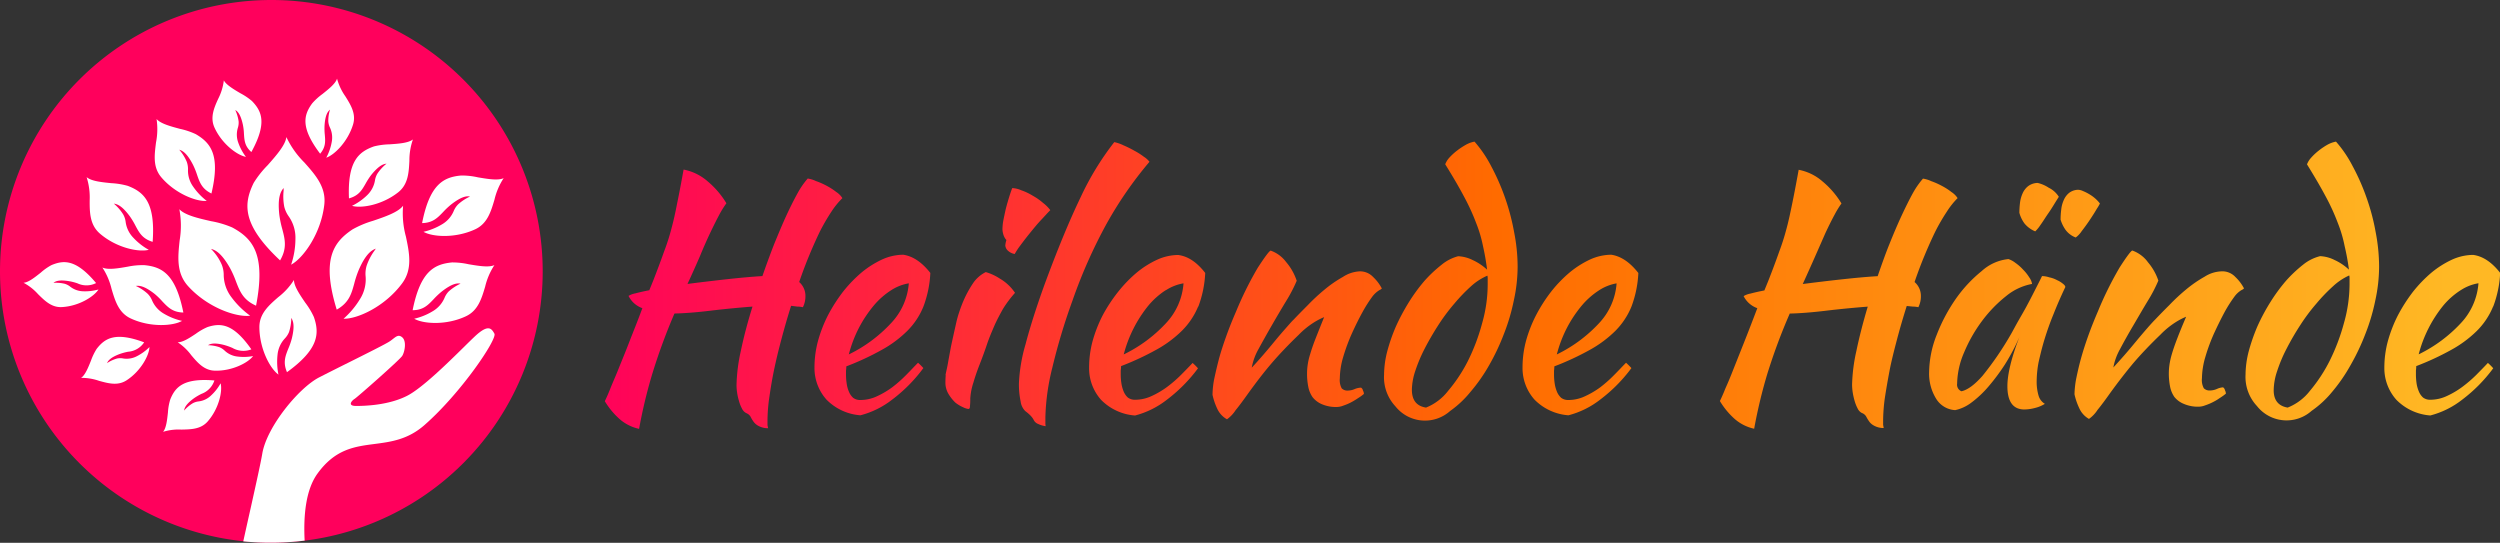
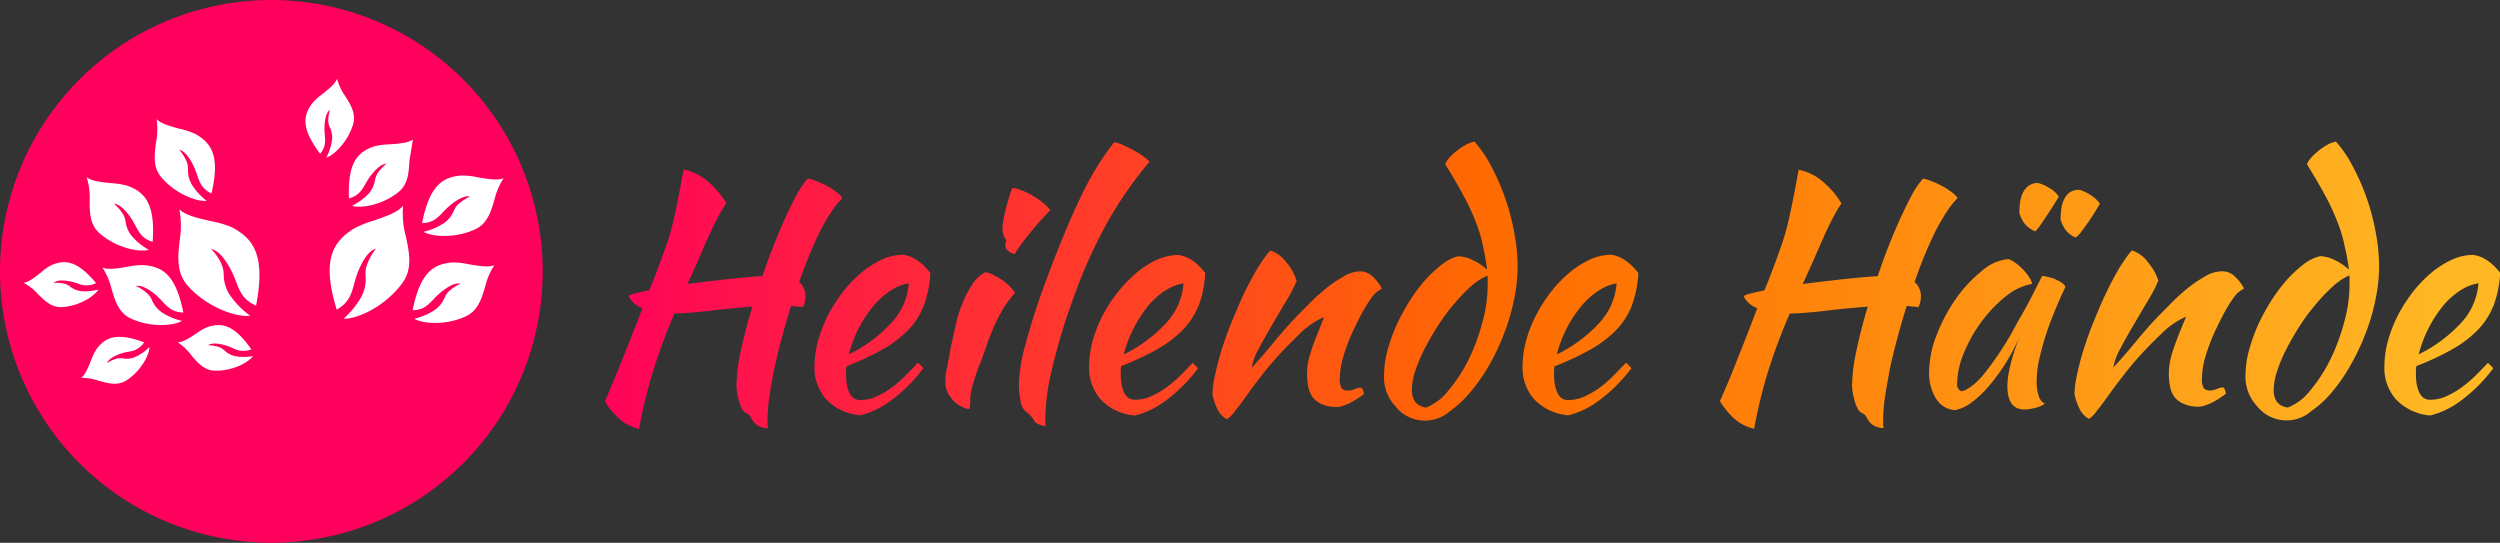
<svg xmlns="http://www.w3.org/2000/svg" viewBox="0 0 580.43 126.03">
  <rect x="0" y="0" width="580.43" height="126.03" fill="#333333" stroke="none" />
  <linearGradient id="a" gradientTransform="matrix(1 0 0 -1 0 128.58)" gradientUnits="userSpaceOnUse" x1="577.17" x2="135.16" y1="65.57" y2="65.57">
    <stop offset=".02" stop-color="#ffb824" />
    <stop offset=".52" stop-color="#ff6b00" />
    <stop offset="1" stop-color="#ff005c" />
  </linearGradient>
  <path d="m63 126a63 63 0 1 0 -63-63 63 63 0 0 0 63 63zm278.9-65.63a8.31 8.31 0 0 0 -3.36-.88 10.05 10.05 0 0 0 -3.87 2 30.64 30.64 0 0 0 -3.95 3.72 40.71 40.71 0 0 0 -3.65 5 48.1 48.1 0 0 0 -3 5.63 41.28 41.28 0 0 0 -2 5.77 22.25 22.25 0 0 0 -.73 5.4 9.88 9.88 0 0 0 2.62 7.31 8.76 8.76 0 0 0 12.72 1.1 23.53 23.53 0 0 0 4.71-4.42 39.31 39.31 0 0 0 4.31-6.14 51.59 51.59 0 0 0 3.43-7.23 46.29 46.29 0 0 0 2.34-7.89 36.91 36.91 0 0 0 .88-7.82 41.75 41.75 0 0 0 -.81-8 52.11 52.11 0 0 0 -5.33-15.34 28.56 28.56 0 0 0 -3.87-5.7 6.52 6.52 0 0 0 -2 .73 17.26 17.26 0 0 0 -2.1 1.39 14 14 0 0 0 -1.75 1.61 5 5 0 0 0 -.95 1.53c1.76 2.83 3.22 5.33 4.38 7.53a48.7 48.7 0 0 1 2.78 6.06 30.55 30.55 0 0 1 1.61 5.41 54.4 54.4 0 0 1 .95 5.47 12.55 12.55 0 0 0 -3.36-2.24zm-5.7 30.39a12.22 12.22 0 0 1 -5.12 3.87c-2.19-.34-3.28-1.72-3.28-4.16a14.58 14.58 0 0 1 .8-4.38 35.78 35.78 0 0 1 2.19-5.19q1.4-2.7 3.14-5.41a44.9 44.9 0 0 1 3.73-5 39.92 39.92 0 0 1 3.95-4.1 13.65 13.65 0 0 1 3.72-2.39 2.3 2.3 0 0 1 .07.58v1.54a33 33 0 0 1 -1.31 9 46.23 46.23 0 0 1 -3.29 8.7 35.44 35.44 0 0 1 -4.6 6.94zm-99.63-1.82a37.74 37.74 0 0 1 1.53-9q1.53-5.85 4.31-13.59 4.53-12.34 8.47-20.53a66 66 0 0 1 7.82-12.82 8.49 8.49 0 0 1 2.12.73 24.76 24.76 0 0 1 2.56 1.27 15.57 15.57 0 0 1 2.19 1.39 5.16 5.16 0 0 1 1.31 1.17 89.68 89.68 0 0 0 -10 14.46 117.48 117.48 0 0 0 -7.88 17.77 142.56 142.56 0 0 0 -4.68 15.57 52.12 52.12 0 0 0 -1.61 11.47v1.53a3 3 0 0 0 .07.59 5.63 5.63 0 0 1 -1.75-.52 1.86 1.86 0 0 1 -1-.87 4.42 4.42 0 0 0 -.8-1.1 9.37 9.37 0 0 0 -1.17-1 3.83 3.83 0 0 1 -1.1-2.27 19 19 0 0 1 -.39-4.25zm-65.57.43a39.87 39.87 0 0 1 1-7.89q1-4.82 2.71-10.3c-3.22.25-6.46.56-9.72.95s-6 .61-8.4.66a137.31 137.31 0 0 0 -5.21 14.21 116.31 116.31 0 0 0 -3 12.57 10.11 10.11 0 0 1 -4.6-2.34 17.71 17.71 0 0 1 -3.36-4.09c.39-.78.83-1.78 1.31-3s1.15-2.68 1.83-4.39 1.54-3.75 2.44-6.09 2-5 3.14-8.11a5.69 5.69 0 0 1 -3.21-2.85 4.59 4.59 0 0 1 1.61-.59c.87-.24 1.94-.48 3.21-.73l.95-2.33q1.53-3.94 2.48-6.65a49.06 49.06 0 0 0 1.69-5.26q.72-2.64 1.31-5.77c.44-2.1.95-4.75 1.53-8a11.83 11.83 0 0 1 5.56 2.71 20.31 20.31 0 0 1 4.38 5.11 22.58 22.58 0 0 0 -1.65 2.66q-.94 1.76-2.12 4.24t-2.41 5.48q-1.3 3-2.85 6.35 4.53-.58 9.14-1.09c3.11-.34 5.86-.59 8.25-.73q1.32-3.81 2.71-7.38c1-2.44 1.92-4.65 2.84-6.65s1.81-3.75 2.64-5.26a19 19 0 0 1 2.33-3.36 6.74 6.74 0 0 1 1.9.58 18 18 0 0 1 2.49 1.1 15.11 15.11 0 0 1 2.26 1.46 4.64 4.64 0 0 1 1.4 1.41 18.84 18.84 0 0 0 -2.58 3.19 47.87 47.87 0 0 0 -2.63 4.53q-1.24 2.56-2.48 5.55t-2.34 6.21a4.27 4.27 0 0 1 1.45 3.29 5.64 5.64 0 0 1 -.59 2.56 5.85 5.85 0 0 0 -1.31-.15l-1.43-.18q-1.24 3.94-2.26 7.81c-.69 2.59-1.27 5-1.76 7.38s-.8 4.48-1.09 6.43a39.52 39.52 0 0 0 -.37 4.9v1.17c.05.29.1.53.15.73a4.57 4.57 0 0 1 -2.34-.59 3.21 3.21 0 0 1 -1.1-1 8 8 0 0 1 -.65-1.1 2 2 0 0 0 -.95-.8 2.21 2.21 0 0 1 -1-1 8.42 8.42 0 0 1 -.73-1.83 13.38 13.38 0 0 1 -.44-2 12 12 0 0 1 -.13-1.73zm45-26a25.48 25.48 0 0 1 -1.61 7.81 16.91 16.91 0 0 1 -3.8 5.7 26.61 26.61 0 0 1 -5.92 4.38 62.57 62.57 0 0 1 -8.18 3.8 6.45 6.45 0 0 1 -.07 1v.94a13.71 13.71 0 0 0 .15 2 7.28 7.28 0 0 0 .51 1.9 3.93 3.93 0 0 0 1 1.46 2.67 2.67 0 0 0 1.68.51 9 9 0 0 0 3.87-.88 19.85 19.85 0 0 0 3.58-2.12 30.14 30.14 0 0 0 3.23-2.87c1-1 1.92-2 2.7-2.78a14.46 14.46 0 0 1 1.24 1.24 35.58 35.58 0 0 1 -7.23 7.31 20.25 20.25 0 0 1 -7.38 3.65 12.3 12.3 0 0 1 -7.89-3.65 11 11 0 0 1 -2.78-7.53 23.66 23.66 0 0 1 .81-6.06 31.66 31.66 0 0 1 2.33-6 38.16 38.16 0 0 1 3.51-5.48 31.6 31.6 0 0 1 4.31-4.46 22.17 22.17 0 0 1 4.75-3 12.11 12.11 0 0 1 4.9-1.1q3.36.5 6.29 4.23zm-5 2.41a10.79 10.79 0 0 0 -4.09 1.6 17.59 17.59 0 0 0 -4 3.51 29 29 0 0 0 -3.43 5.11 29.48 29.48 0 0 0 -2.41 6.29 33.07 33.07 0 0 0 9.71-7.16 15.11 15.11 0 0 0 4.22-9.35zm8.57 21.33c-.05.63-.07 1.17-.07 1.61a5.09 5.09 0 0 0 .73 2.77 9.48 9.48 0 0 0 1.6 2 8.38 8.38 0 0 0 1.83 1.09 3.79 3.79 0 0 0 1.17.37c.24 0 .36-.2.36-.59a14.41 14.41 0 0 0 .08-1.82 14.6 14.6 0 0 1 .73-3.73c.43-1.46.92-2.87 1.46-4.24.63-1.6 1.19-3.14 1.68-4.6s1.09-2.87 1.68-4.24 1.31-2.68 2-3.94a26.23 26.23 0 0 1 2.84-3.8 10.72 10.72 0 0 0 -3.5-3.29 12.21 12.21 0 0 0 -3.29-1.53 7.71 7.71 0 0 0 -2.87 2.46 25.72 25.72 0 0 0 -2 3.51 30.8 30.8 0 0 0 -1.31 3.36 22.83 22.83 0 0 0 -.66 2.34q-.74 3.28-1.24 5.62c-.29 1.56-.54 2.9-.73 4s-.44 1.97-.54 2.65zm14.1-31.42a5.88 5.88 0 0 0 -.27 1.31 1.84 1.84 0 0 0 .66 1.24 3 3 0 0 0 1.53.73 15.9 15.9 0 0 1 1.32-2c.68-.93 1.43-1.9 2.26-2.92s1.68-2.07 2.56-3 1.58-1.73 2.12-2.26a8.85 8.85 0 0 0 -1.68-1.68 13.65 13.65 0 0 0 -2.41-1.68 13.14 13.14 0 0 0 -2.64-1.25 5.72 5.72 0 0 0 -2.11-.51c-.3.78-.59 1.66-.88 2.63s-.54 1.83-.73 2.71-.37 1.7-.51 2.48a13.53 13.53 0 0 0 -.15 1.75 4.91 4.91 0 0 0 .26 1.36 3.14 3.14 0 0 0 .62 1.09zm44.55 15.49a25.49 25.49 0 0 0 1.6-7.81c-1.94-2.49-4-3.88-6.28-4.17a12 12 0 0 0 -4.89 1.1 21.92 21.92 0 0 0 -4.75 3 31.06 31.06 0 0 0 -4.31 4.46 36.51 36.51 0 0 0 -3.59 5.47 31.7 31.7 0 0 0 -2.34 6 23.65 23.65 0 0 0 -.8 6.06 11 11 0 0 0 2.77 7.53 12.3 12.3 0 0 0 7.89 3.65 20.25 20.25 0 0 0 7.38-3.65 35.87 35.87 0 0 0 7.24-7.31 14.69 14.69 0 0 0 -1.25-1.24c-.78.83-1.68 1.75-2.7 2.78a30 30 0 0 1 -3.19 2.76 20.2 20.2 0 0 1 -3.58 2.12 9.1 9.1 0 0 1 -3.88.88 2.67 2.67 0 0 1 -1.68-.51 3.93 3.93 0 0 1 -1-1.46 8.16 8.16 0 0 1 -.51-1.9 13.71 13.71 0 0 1 -.15-2v-.94a6.52 6.52 0 0 0 .08-1 63.82 63.82 0 0 0 8.18-3.8 26.85 26.85 0 0 0 5.92-4.38 17.21 17.21 0 0 0 3.79-5.64zm-7.53-3.8a10.85 10.85 0 0 1 4.09-1.6 15.1 15.1 0 0 1 -4.16 9.35 33 33 0 0 1 -9.72 7.16 29.84 29.84 0 0 1 5.77-11.4 18 18 0 0 1 3.97-3.51zm24.31-9.2a7.61 7.61 0 0 1 3.58 2.63 12.9 12.9 0 0 1 2.48 4.38 34.14 34.14 0 0 1 -2.48 4.75q-1.68 2.78-3.36 5.7t-3.07 5.48a13.68 13.68 0 0 0 -1.53 4.24c.78-.83 1.63-1.78 2.56-2.85s1.89-2.22 2.77-3.29 1.78-2.12 2.56-3 1.39-1.6 1.82-2q1.4-1.47 3.29-3.36a45.06 45.06 0 0 1 3.95-3.66 27.76 27.76 0 0 1 4.24-2.92 7.75 7.75 0 0 1 3.86-1.28 4.14 4.14 0 0 1 3.14 1.32 9.89 9.89 0 0 1 2 2.63c0 .09-.19.24-.58.43a5.83 5.83 0 0 0 -1.54 1.39 30.82 30.82 0 0 0 -2.33 3.65q-1.25 2.27-2.49 5a43.16 43.16 0 0 0 -2 5.41 18.11 18.11 0 0 0 -.8 5 4 4 0 0 0 .44 2.34 1.86 1.86 0 0 0 1.38.51 4.23 4.23 0 0 0 1.68-.37 4 4 0 0 1 1.43-.31 1 1 0 0 1 .44.66 1.76 1.76 0 0 1 .22.8 11.15 11.15 0 0 1 -1.39 1 17 17 0 0 1 -1.68 1 13 13 0 0 1 -1.75.73 4.23 4.23 0 0 1 -1.46.3 8.17 8.17 0 0 1 -3.51-.66 5.49 5.49 0 0 1 -2.12-1.61 6.17 6.17 0 0 1 -1-2.41 15.23 15.23 0 0 1 -.29-3.07 14.81 14.81 0 0 1 .73-4.53c.29-1 .7-2.21 1.24-3.58s1.22-3.09 2-5a15.63 15.63 0 0 0 -2 1 19 19 0 0 0 -3.94 3.14c-2.29 2.2-4.36 4.36-6.21 6.51s-3.66 4.53-5.56 7.16c-1.07 1.51-2 2.77-2.85 3.8a7.74 7.74 0 0 1 -2 2.11 5.36 5.36 0 0 1 -2.27-2.48 14.82 14.82 0 0 1 -1.09-3.21 21.66 21.66 0 0 1 .36-3.51c.3-1.41.66-3 1.1-4.68s1.07-3.58 1.75-5.48 1.44-3.79 2.27-5.69a80.08 80.08 0 0 1 5-10.09c1.64-2.52 2.61-3.84 3.01-4.03zm85.38 5.19a25.49 25.49 0 0 1 -1.6 7.81 17.21 17.21 0 0 1 -3.8 5.7 26.85 26.85 0 0 1 -5.92 4.38 63.36 63.36 0 0 1 -8.19 3.8 6.45 6.45 0 0 1 -.07 1v.94a13.71 13.71 0 0 0 .15 2 8.16 8.16 0 0 0 .51 1.9 3.93 3.93 0 0 0 1 1.46 2.67 2.67 0 0 0 1.68.51 9 9 0 0 0 3.87-.88 20.28 20.28 0 0 0 3.59-2.12 30 30 0 0 0 3.22-2.87c1-1 1.92-2 2.7-2.78a16.33 16.33 0 0 1 1.25 1.24 35.87 35.87 0 0 1 -7.24 7.31 20.25 20.25 0 0 1 -7.38 3.65 12.3 12.3 0 0 1 -7.89-3.65 11 11 0 0 1 -2.77-7.53 23.65 23.65 0 0 1 .8-6.06 31 31 0 0 1 2.34-6 36.51 36.51 0 0 1 3.51-5.48 30.53 30.53 0 0 1 4.31-4.46 22.11 22.11 0 0 1 4.74-3 12.11 12.11 0 0 1 4.9-1.1q3.36.5 6.28 4.23zm-5 2.41a10.85 10.85 0 0 0 -4.09 1.6 18 18 0 0 0 -4 3.51 29 29 0 0 0 -3.43 5.11 29.48 29.48 0 0 0 -2.41 6.29 33.12 33.12 0 0 0 9.72-7.16 15.1 15.1 0 0 0 4.16-9.35zm55.62 15.7a39.87 39.87 0 0 0 -1 7.89 13.43 13.43 0 0 0 .14 1.68 16.28 16.28 0 0 0 .44 2 9.56 9.56 0 0 0 .73 1.83 2.26 2.26 0 0 0 .95 1 1.91 1.91 0 0 1 1 .8 9.15 9.15 0 0 0 .66 1.1 3.12 3.12 0 0 0 1.1 1 4.49 4.49 0 0 0 2.33.59c-.05-.2-.09-.44-.14-.73v-1.08a41.28 41.28 0 0 1 .36-4.9c.3-2 .66-4.09 1.1-6.43s1.07-4.79 1.75-7.38 1.44-5.18 2.27-7.81l1.39.14a5.92 5.92 0 0 1 1.31.15 5.64 5.64 0 0 0 .59-2.56 4.25 4.25 0 0 0 -1.47-3.29q1.09-3.21 2.34-6.21t2.49-5.55a45.8 45.8 0 0 1 2.63-4.53 18.38 18.38 0 0 1 2.53-3.19 4.77 4.77 0 0 0 -1.39-1.39 14.72 14.72 0 0 0 -2.27-1.46 17.4 17.4 0 0 0 -2.48-1.1 6.74 6.74 0 0 0 -1.9-.58 19.52 19.52 0 0 0 -2.34 3.36c-.83 1.51-1.7 3.26-2.63 5.26s-1.87 4.21-2.85 6.65-1.82 4.84-2.7 7.38c-2.39.14-5.14.39-8.26.73s-6.11.7-9.13 1.09q1.53-3.36 2.85-6.35t2.41-5.48q1.17-2.49 2.12-4.24a21.27 21.27 0 0 1 1.61-2.63 20.14 20.14 0 0 0 -4.39-5.11 11.75 11.75 0 0 0 -5.55-2.71c-.58 3.22-1.09 5.87-1.53 8s-.83 4-1.32 5.77a51.29 51.29 0 0 1 -1.68 5.26q-.94 2.7-2.48 6.65l-.95 2.33c-1.27.25-2.34.49-3.22.73a4.6 4.6 0 0 0 -1.6.59 5.66 5.66 0 0 0 3.18 2.8q-1.75 4.61-3.14 8.11t-2.41 6.06q-1 2.57-1.83 4.39c-.48 1.21-.92 2.21-1.31 3a17.71 17.71 0 0 0 3.36 4.09 10.11 10.11 0 0 0 4.6 2.34 116.31 116.31 0 0 1 3-12.57 135 135 0 0 1 5.26-14.17q3.57-.08 8.4-.66c3.26-.39 6.5-.7 9.71-.95q-1.64 5.48-2.64 10.29zm43.1-17.38a5.59 5.59 0 0 1 1.68.29 6.4 6.4 0 0 1 1.83.66 5.54 5.54 0 0 1 1.31.8c.39.29.59.56.59.8q-1.47 3.07-2.71 6.21c-.83 2-1.53 4-2.12 5.92s-1 3.68-1.38 5.33a24.63 24.63 0 0 0 -.44 4.31 11.33 11.33 0 0 0 .44 3.44 3.26 3.26 0 0 0 1.46 1.9 7.75 7.75 0 0 1 -2.27.95 10 10 0 0 1 -2.48.36q-3.94 0-3.95-5.4 0-4.17 2.78-11.4a48 48 0 0 1 -3.36 6.36 48.14 48.14 0 0 1 -3.87 5.18 24.14 24.14 0 0 1 -4 3.73 9.5 9.5 0 0 1 -3.66 1.68 5.52 5.52 0 0 1 -4.38-2.56 11 11 0 0 1 -1.68-6.28 24.06 24.06 0 0 1 1.75-8.62 39.67 39.67 0 0 1 4.46-8.4 31.54 31.54 0 0 1 6-6.43 10.81 10.81 0 0 1 6.21-2.78 5.43 5.43 0 0 1 1.61.88 10.55 10.55 0 0 1 1.75 1.53 10.1 10.1 0 0 1 1.46 1.83 3.6 3.6 0 0 1 .66 1.53 13.31 13.31 0 0 0 -6.06 2.85 30.78 30.78 0 0 0 -5.63 5.85 34.34 34.34 0 0 0 -4.1 7.23 19 19 0 0 0 -1.61 7.23 1.64 1.64 0 0 0 1 1.76q2.12-.45 4.89-3.58a73 73 0 0 0 6.72-9.87c.49-.87 1-1.85 1.61-2.92s1.27-2.19 1.9-3.36 1.24-2.34 1.83-3.51 1.22-2.38 1.76-3.5zm-5.26-14.69a19.71 19.71 0 0 1 .14-2.26 7.46 7.46 0 0 1 .59-2.2 4.39 4.39 0 0 1 1.24-1.68 3.81 3.81 0 0 1 2.27-.8 7.84 7.84 0 0 1 2.55 1.1 5.71 5.71 0 0 1 2.37 2.12l-.73 1.16c-.48.78-1 1.66-1.68 2.63s-1.19 1.83-1.82 2.71a9.16 9.16 0 0 1 -1.24 1.53 6.4 6.4 0 0 1 -2.49-1.82 7.46 7.46 0 0 1 -1.2-2.49zm9.57 1.59a18.38 18.38 0 0 1 .15-2.34 7 7 0 0 1 .58-2.19 4.39 4.39 0 0 1 1.24-1.68 3.57 3.57 0 0 1 2.12-.73 2.94 2.94 0 0 1 1.1.29 10.46 10.46 0 0 1 1.46.73 9 9 0 0 1 1.39 1 7.77 7.77 0 0 1 1.09 1.17 9.64 9.64 0 0 1 -.73 1.24c-.44.78-1 1.64-1.61 2.56s-1.26 1.8-1.9 2.63a5.53 5.53 0 0 1 -1.38 1.46 5.26 5.26 0 0 1 -2.34-1.75 8.25 8.25 0 0 1 -1.17-2.39zm20.22 9.79a7.66 7.66 0 0 0 -3.58-2.63c-.39.19-1.37 1.51-2.93 3.94a80.08 80.08 0 0 0 -5 10.09c-.82 1.9-1.58 3.79-2.26 5.69s-1.27 3.73-1.75 5.48-.81 3.27-1.1 4.68a21.83 21.83 0 0 0 -.37 3.51 14.84 14.84 0 0 0 1.1 3.21 5.33 5.33 0 0 0 2.26 2.5 7.6 7.6 0 0 0 2-2.11c.83-1 1.78-2.29 2.85-3.8q2.85-3.94 5.55-7.16c1.85-2.15 3.92-4.31 6.21-6.51a19.25 19.25 0 0 1 3.95-3.14 14.87 14.87 0 0 1 2-1q-1.25 2.92-2.05 5c-.53 1.37-.94 2.56-1.24 3.58a17.57 17.57 0 0 0 -.58 2.56 14.7 14.7 0 0 0 -.15 2 16 16 0 0 0 .29 3.07 6.34 6.34 0 0 0 1 2.41 5.42 5.42 0 0 0 2.17 1.6 8.12 8.12 0 0 0 3.5.66 4.18 4.18 0 0 0 1.46-.3 13.12 13.12 0 0 0 1.76-.73c.58-.29 1.14-.61 1.68-1a12 12 0 0 0 1.39-1 1.9 1.9 0 0 0 -.22-.8 1 1 0 0 0 -.44-.66 3.93 3.93 0 0 0 -1.39.36 4.23 4.23 0 0 1 -1.68.37 1.87 1.87 0 0 1 -1.39-.51 4 4 0 0 1 -.44-2.34 18.15 18.15 0 0 1 .81-5 41.64 41.64 0 0 1 2-5.41c.83-1.8 1.65-3.46 2.48-5a32 32 0 0 1 2.34-3.65 5.53 5.53 0 0 1 1.54-1.39c.39-.19.58-.34.58-.43a9.94 9.94 0 0 0 -2-2.63 4.11 4.11 0 0 0 -3.26-1.3 7.75 7.75 0 0 0 -3.87 1.24 28.78 28.78 0 0 0 -4.24 2.92 45 45 0 0 0 -3.94 3.66c-1.27 1.26-2.36 2.38-3.29 3.36q-.66.66-1.83 2t-2.55 3c-.88 1.07-1.8 2.17-2.78 3.29s-1.78 2-2.56 2.85a13.75 13.75 0 0 1 1.54-4.24c.92-1.75 1.95-3.58 3.07-5.48s2.24-3.85 3.36-5.7a34.14 34.14 0 0 0 2.48-4.75 12.9 12.9 0 0 0 -2.48-4.34zm40-1.32a8.23 8.23 0 0 1 3.36.88 12.45 12.45 0 0 1 3.37 2.26 54.32 54.32 0 0 0 -1-5.47 30.49 30.49 0 0 0 -1.6-5.41 48.7 48.7 0 0 0 -2.76-6.04c-1.17-2.2-2.63-4.7-4.38-7.53a4.8 4.8 0 0 1 .95-1.53 13.37 13.37 0 0 1 1.73-1.63 15.77 15.77 0 0 1 2.05-1.39 6.55 6.55 0 0 1 2-.73 27.74 27.74 0 0 1 3.87 5.7 50.25 50.25 0 0 1 3.22 7.3 49.73 49.73 0 0 1 2.12 8 42.53 42.53 0 0 1 .8 8 36.88 36.88 0 0 1 -.87 7.82 46.29 46.29 0 0 1 -2.34 7.89 51.64 51.64 0 0 1 -3.44 7.23 38.65 38.65 0 0 1 -4.27 6.18 23.27 23.27 0 0 1 -4.75 4.39 8.75 8.75 0 0 1 -12.69-1.12 9.89 9.89 0 0 1 -2.65-7.27 22.25 22.25 0 0 1 .73-5.4 42.66 42.66 0 0 1 2-5.77 46.58 46.58 0 0 1 3-5.63 40.75 40.75 0 0 1 3.66-5 30.6 30.6 0 0 1 3.94-3.72 10.19 10.19 0 0 1 3.91-1.99zm-7.45 35.14a12.22 12.22 0 0 0 5.12-3.87 35.88 35.88 0 0 0 4.6-7 46.93 46.93 0 0 0 3.29-8.7 33.35 33.35 0 0 0 1.31-9v-1.51a2.3 2.3 0 0 0 -.07-.58 13.83 13.83 0 0 0 -3.73 2.48 39.88 39.88 0 0 0 -3.94 4.1 43.68 43.68 0 0 0 -3.73 5 61.78 61.78 0 0 0 -3.14 5.41 33.69 33.69 0 0 0 -2.19 5.19 14.32 14.32 0 0 0 -.81 4.38c-.04 2.4 1.11 3.78 3.25 4.12zm47.68-23.45a25.48 25.48 0 0 0 1.61-7.81q-2.92-3.73-6.28-4.17a12.11 12.11 0 0 0 -4.9 1.1 22.17 22.17 0 0 0 -4.75 3 31.06 31.06 0 0 0 -4.31 4.46 38.16 38.16 0 0 0 -3.51 5.48 31.66 31.66 0 0 0 -2.33 6 23.66 23.66 0 0 0 -.81 6.06 11 11 0 0 0 2.78 7.53 12.3 12.3 0 0 0 7.89 3.65 20.25 20.25 0 0 0 7.38-3.65 35.58 35.58 0 0 0 7.23-7.31 14.46 14.46 0 0 0 -1.24-1.24c-.78.83-1.68 1.75-2.7 2.78a30.14 30.14 0 0 1 -3.22 2.77 19.85 19.85 0 0 1 -3.58 2.12 9.06 9.06 0 0 1 -3.87.88 2.67 2.67 0 0 1 -1.68-.51 3.93 3.93 0 0 1 -1-1.46 7.71 7.71 0 0 1 -.52-1.9 15.24 15.24 0 0 1 -.14-2v-.94a6.45 6.45 0 0 0 .07-1 62.57 62.57 0 0 0 8.18-3.8 26.85 26.85 0 0 0 5.84-4.32 17.06 17.06 0 0 0 3.82-5.7zm-7.52-3.8a10.79 10.79 0 0 1 4.09-1.6 15.17 15.17 0 0 1 -4.17 9.35 33.07 33.07 0 0 1 -9.71 7.16 29.84 29.84 0 0 1 5.77-11.4 17.59 17.59 0 0 1 3.98-3.49z" fill="url(#a)" fill-rule="evenodd" />
  <g fill="#fff">
    <path d="m103.21 69.15a6.57 6.57 0 0 1 -2.8 3.14 14.44 14.44 0 0 1 -4.24 1.71c2.06 1.2 7.38 1.6 12-.57 2.82-1.32 3.64-4.09 4.47-6.88a15.71 15.71 0 0 1 2.15-5c-1.31.6-3.72.18-6-.2a17.33 17.33 0 0 0 -3.87-.42c-4.06.41-7.31 2-9.12 11.09 2.48 0 3.6-1.22 4.89-2.57a18.5 18.5 0 0 1 1.85-1.75c2.45-1.91 3.63-2 4.39-1.84a10.72 10.72 0 0 0 -2.78 1.83 4.7 4.7 0 0 0 -.94 1.46z" />
    <path d="m79.76 74c3.15.1 9.58-2.77 13.61-8.22 2.45-3.31 1.67-7.05.88-10.82a20.46 20.46 0 0 1 -.66-7.2c-1.15 1.53-4.21 2.56-7 3.51a22.44 22.44 0 0 0 -4.76 2c-4.48 3-7.22 7-3.65 18.62 2.86-1.62 3.42-3.68 4.07-6.06a23 23 0 0 1 1.06-3.2c1.64-3.75 3-4.55 3.94-4.9-.12.19-.23.35-.34.51a13.2 13.2 0 0 0 -1.76 3.37 6.4 6.4 0 0 0 -.28 2.39 8.54 8.54 0 0 1 -1.26 5.39 19.66 19.66 0 0 1 -3.85 4.61z" />
    <path d="m75.75 36.61c1.87-.62 5-3.68 6.23-7.73.73-2.46-.53-4.49-1.8-6.52a13 13 0 0 1 -1.93-4.1c-.35 1.15-1.93 2.41-3.4 3.58a14.18 14.18 0 0 0 -2.37 2.16c-2 2.73-2.74 5.63 1.85 11.69 1.32-1.56 1.21-2.88 1.08-4.42a14.27 14.27 0 0 1 -.06-2.1c.16-2.55.78-3.31 1.27-3.71a8.62 8.62 0 0 0 -.4 2.72 4.07 4.07 0 0 0 .38 1.43 5.46 5.46 0 0 1 .4 3.45 12.13 12.13 0 0 1 -1.25 3.55z" />
-     <path d="m95.87 32.37c-1.05.84-3.33 1-5.43 1.14a16.44 16.44 0 0 0 -3.61.48c-3.6 1.27-6.17 3.48-5.81 12.07 2.23-.6 3-1.91 3.86-3.42a16.66 16.66 0 0 1 1.29-2c1.83-2.25 2.83-2.56 3.57-2.64a10.34 10.34 0 0 0 -2.1 2.28 4.34 4.34 0 0 0 -.58 1.59 6.14 6.14 0 0 1 -1.84 3.47 13.73 13.73 0 0 1 -3.49 2.45c2.14.63 7-.18 10.77-3.18 2.27-1.84 2.41-4.54 2.55-7.26a14.75 14.75 0 0 1 .82-4.98z" />
-     <path d="m114.79 77.47c-.69-1.24-1.43-2.31-4.64.72-.62.59-1.44 1.39-2.38 2.32-3.88 3.82-9.87 9.7-13.32 11.42-4.28 2.15-9.63 2.32-11.78 2.32s-.92-1.3-.36-1.63 10.5-9.06 11.08-10 1.05-3.41 0-4.3c-.8-.68-1.33-.27-2.14.36-.24.19-.51.4-.82.6-.85.57-5.34 2.82-9.71 5-2.49 1.24-4.93 2.47-6.65 3.35-4.73 2.45-12.15 11.49-13.18 17.71-.36 2.15-1.42 6.89-2.67 12.53-.56 2.48-1.15 5.14-1.74 7.82a64.55 64.55 0 0 0 6.52.31 63.65 63.65 0 0 0 7.73-.49c-.31-6 .31-11.9 3-15.58 4.11-5.67 8.6-6.25 13.23-6.85 3.81-.5 7.72-1 11.59-4.39 8.52-7.47 16.93-19.97 16.24-21.22z" />
-     <path d="m58.9 42.46c-2.37 4.86-2.78 9.65 6.13 18 1.66-2.84 1.13-4.91.5-7.3a23.81 23.81 0 0 1 -.68-3.29c-.45-4.08.33-5.44 1-6.21v.61a12.63 12.63 0 0 0 .15 3.73 6.55 6.55 0 0 0 1 2.19 8.63 8.63 0 0 1 1.59 5.32 18.84 18.84 0 0 1 -1 5.94c2.78-1.48 6.93-7.18 7.7-13.91.48-4.09-2.07-6.94-4.62-9.81a20.77 20.77 0 0 1 -4.18-5.91c-.23 1.87-2.36 4.29-4.34 6.53a23.14 23.14 0 0 0 -3.25 4.11z" />
+     <path d="m95.87 32.37c-1.05.84-3.33 1-5.43 1.14a16.44 16.44 0 0 0 -3.61.48c-3.6 1.27-6.17 3.48-5.81 12.07 2.23-.6 3-1.91 3.86-3.42a16.66 16.66 0 0 1 1.29-2c1.83-2.25 2.83-2.56 3.57-2.64a10.34 10.34 0 0 0 -2.1 2.28 4.34 4.34 0 0 0 -.58 1.59 6.14 6.14 0 0 1 -1.84 3.47 13.73 13.73 0 0 1 -3.49 2.45c2.14.63 7-.18 10.77-3.18 2.27-1.84 2.41-4.54 2.55-7.26z" />
    <path d="m98 51.8c2.48-.06 3.6-1.23 4.89-2.58a17.43 17.43 0 0 1 1.85-1.74c2.45-1.91 3.63-2 4.39-1.85a10.8 10.8 0 0 0 -2.78 1.83 4.83 4.83 0 0 0 -1 1.51 6.47 6.47 0 0 1 -2.79 3.15 14.84 14.84 0 0 1 -4.24 1.7c2.06 1.19 7.37 1.57 12-.58 2.82-1.3 3.65-4.08 4.48-6.88a15.69 15.69 0 0 1 2.14-5c-1.32.61-3.72.19-6-.19a16.76 16.76 0 0 0 -3.87-.42c-4.07.36-7.31 2.01-9.07 11.05z" />
    <path d="m22.86 67.21a11.5 11.5 0 0 1 -3.5.42 5.08 5.08 0 0 1 -3.09-1.1 3.75 3.75 0 0 0 -1.27-.65 8.64 8.64 0 0 0 -2.58-.21c.46-.38 1.29-.78 3.67-.38a11.78 11.78 0 0 1 1.91.5 4.91 4.91 0 0 0 4.31-.07c-4.6-5.5-7.45-5.4-10.38-4.16a13 13 0 0 0 -2.47 1.74c-1.38 1.09-2.86 2.28-4 2.35a12.25 12.25 0 0 1 3.37 2.64c1.61 1.59 3.21 3.17 5.61 3 3.98-.23 7.46-2.51 8.42-4.08z" />
    <path d="m29.67 61.91c-2.21.39-4.6.8-5.9.2a15.72 15.72 0 0 1 2.14 5c.83 2.78 1.65 5.52 4.43 6.82 4.58 2.14 9.88 1.76 11.93.57a14.47 14.47 0 0 1 -4.21-1.67 6.5 6.5 0 0 1 -2.77-3.12 4.81 4.81 0 0 0 -1-1.5 10.57 10.57 0 0 0 -2.76-1.82c.75-.11 1.92-.07 4.35 1.83a16.33 16.33 0 0 1 1.83 1.78c1.29 1.35 2.39 2.51 4.86 2.56-1.8-9-5-10.61-9.06-11a17.05 17.05 0 0 0 -3.84.35z" />
    <path d="m53.9 52.8a22.38 22.38 0 0 0 -4.9-1.45c-2.91-.66-6.07-1.38-7.36-2.78a20.67 20.67 0 0 1 .07 7.24c-.41 3.82-.81 7.61 2 10.67 4.56 5 11.22 7.23 14.37 6.82a19.87 19.87 0 0 1 -4.31-4.25 8.67 8.67 0 0 1 -1.83-5.28 6.4 6.4 0 0 0 -.46-2.33 11.67 11.67 0 0 0 -2-3.13l-.48-.52c1 .26 2.4.91 4.42 4.48a23 23 0 0 1 1.37 3.08c.89 2.3 1.66 4.29 4.66 5.62 2.32-11.97-.79-15.61-5.55-18.17z" />
-     <path d="m48.22 97.85c2.63-3 3.47-7.06 3-8.86a11.21 11.21 0 0 1 -2.19 2.8 5 5 0 0 1 -2.94 1.41 3.76 3.76 0 0 0 -1.35.43 8.65 8.65 0 0 0 -2 1.69c.09-.59.38-1.47 2.33-2.88a13.6 13.6 0 0 1 1.71-1 4.91 4.91 0 0 0 3-3.11c-7.15-.59-9.08 1.48-10.26 4.44a12.85 12.85 0 0 0 -.53 3c-.19 1.75-.4 3.64-1.13 4.49a12.06 12.06 0 0 1 4.23-.52c2.29-.05 4.53-.07 6.13-1.89z" />
    <path d="m58.76 82.67a11.64 11.64 0 0 1 -3.63.11 5.15 5.15 0 0 1 -3-1.4 4 4 0 0 0 -1.22-.78 8.68 8.68 0 0 0 -2.62-.45c.52-.32 1.38-.66 3.77-.05a14.56 14.56 0 0 1 1.91.68 5.09 5.09 0 0 0 4.39.33c-4.19-6-7.08-6.17-10.17-5.18a13.46 13.46 0 0 0 -2.68 1.53c-1.5 1-3.12 2.06-4.27 2a12.53 12.53 0 0 1 3.16 3c1.49 1.77 3 3.53 5.46 3.6 4.04.12 7.78-1.86 8.9-3.39z" />
    <path d="m23.2 54.24c3.86 3.32 9 4.36 11.34 3.76a14.44 14.44 0 0 1 -3.54-2.76 6.5 6.5 0 0 1 -1.83-3.74 4.59 4.59 0 0 0 -.57-1.72 10.56 10.56 0 0 0 -2.17-2.5c.76.1 1.88.46 3.71 2.94a17.67 17.67 0 0 1 1.3 2.16c.87 1.64 1.63 3.06 4 3.77.67-9.13-2-11.56-5.78-13a17.31 17.31 0 0 0 -3.78-.62c-2.24-.22-4.67-.46-5.77-1.41a15.49 15.49 0 0 1 .71 5.39c-.01 2.85.04 5.71 2.38 7.73z" />
    <path d="m23 88.42c2.19.6 4.36 1.2 6.4-.13 3.34-2.17 5.25-5.86 5.3-7.71a11.56 11.56 0 0 1 -2.86 2.09 5.12 5.12 0 0 1 -3.22.56 3.7 3.7 0 0 0 -1.42 0 8.22 8.22 0 0 0 -2.35 1.08c.24-.54.75-1.31 3-2.14a13.31 13.31 0 0 1 1.91-.51 4.89 4.89 0 0 0 3.71-2.18c-6.68-2.48-9.1-.98-11.03 1.52a13.67 13.67 0 0 0 -1.32 2.73c-.65 1.63-1.36 3.39-2.3 4a12.39 12.39 0 0 1 4.18.69z" />
    <path d="m37.44 41.15c3.26 3.85 8.24 5.72 10.56 5.49a14.43 14.43 0 0 1 -3.14-3.29 6.37 6.37 0 0 1 -1.21-4 5 5 0 0 0 -.29-1.79 10.3 10.3 0 0 0 -1.75-2.8c.73.21 1.78.75 3.19 3.48a17.44 17.44 0 0 1 .95 2.34c.6 1.75 1.12 3.27 3.34 4.35 2.11-8.9-.13-11.73-3.63-13.78a16.83 16.83 0 0 0 -3.66-1.23c-2.17-.58-4.51-1.2-5.45-2.29a16 16 0 0 1 -.13 5.46c-.36 2.91-.76 5.7 1.22 8.06z" />
-     <path d="m56.4 29a13.56 13.56 0 0 1 .24 2.08c.1 1.54.18 2.86 1.72 4.22 3.66-6.67 2.48-9.43.13-11.85a14.58 14.58 0 0 0 -2.66-1.79c-1.61-.94-3.35-2-3.86-3a12.87 12.87 0 0 1 -1.32 4.3c-1 2.19-1.91 4.38-.83 6.71 1.77 3.85 5.34 6.41 7.28 6.75a12.11 12.11 0 0 1 -1.78-3.3 5.42 5.42 0 0 1 -.09-3.46 4 4 0 0 0 .17-1.5 9.21 9.21 0 0 0 -.78-2.62c.53.31 1.25.96 1.78 3.46z" />
-     <path d="m66.94 80.94c-.69 1.72-1.28 3.21-.31 5.47 7.41-5.36 7.56-9 6.25-12.8a17.33 17.33 0 0 0 -2-3.33c-1.26-1.85-2.63-3.85-2.63-5.28a15.58 15.58 0 0 1 -3.66 4c-2.18 1.9-4.34 3.79-4.37 6.88 0 5.09 2.5 9.72 4.43 11.09a14.74 14.74 0 0 1 -.22-4.54 6.48 6.48 0 0 1 1.68-3.82 4.81 4.81 0 0 0 1-1.53 11 11 0 0 0 .52-3.27c.41.65.86 1.73.14 4.72a16.85 16.85 0 0 1 -.83 2.41z" />
  </g>
</svg>